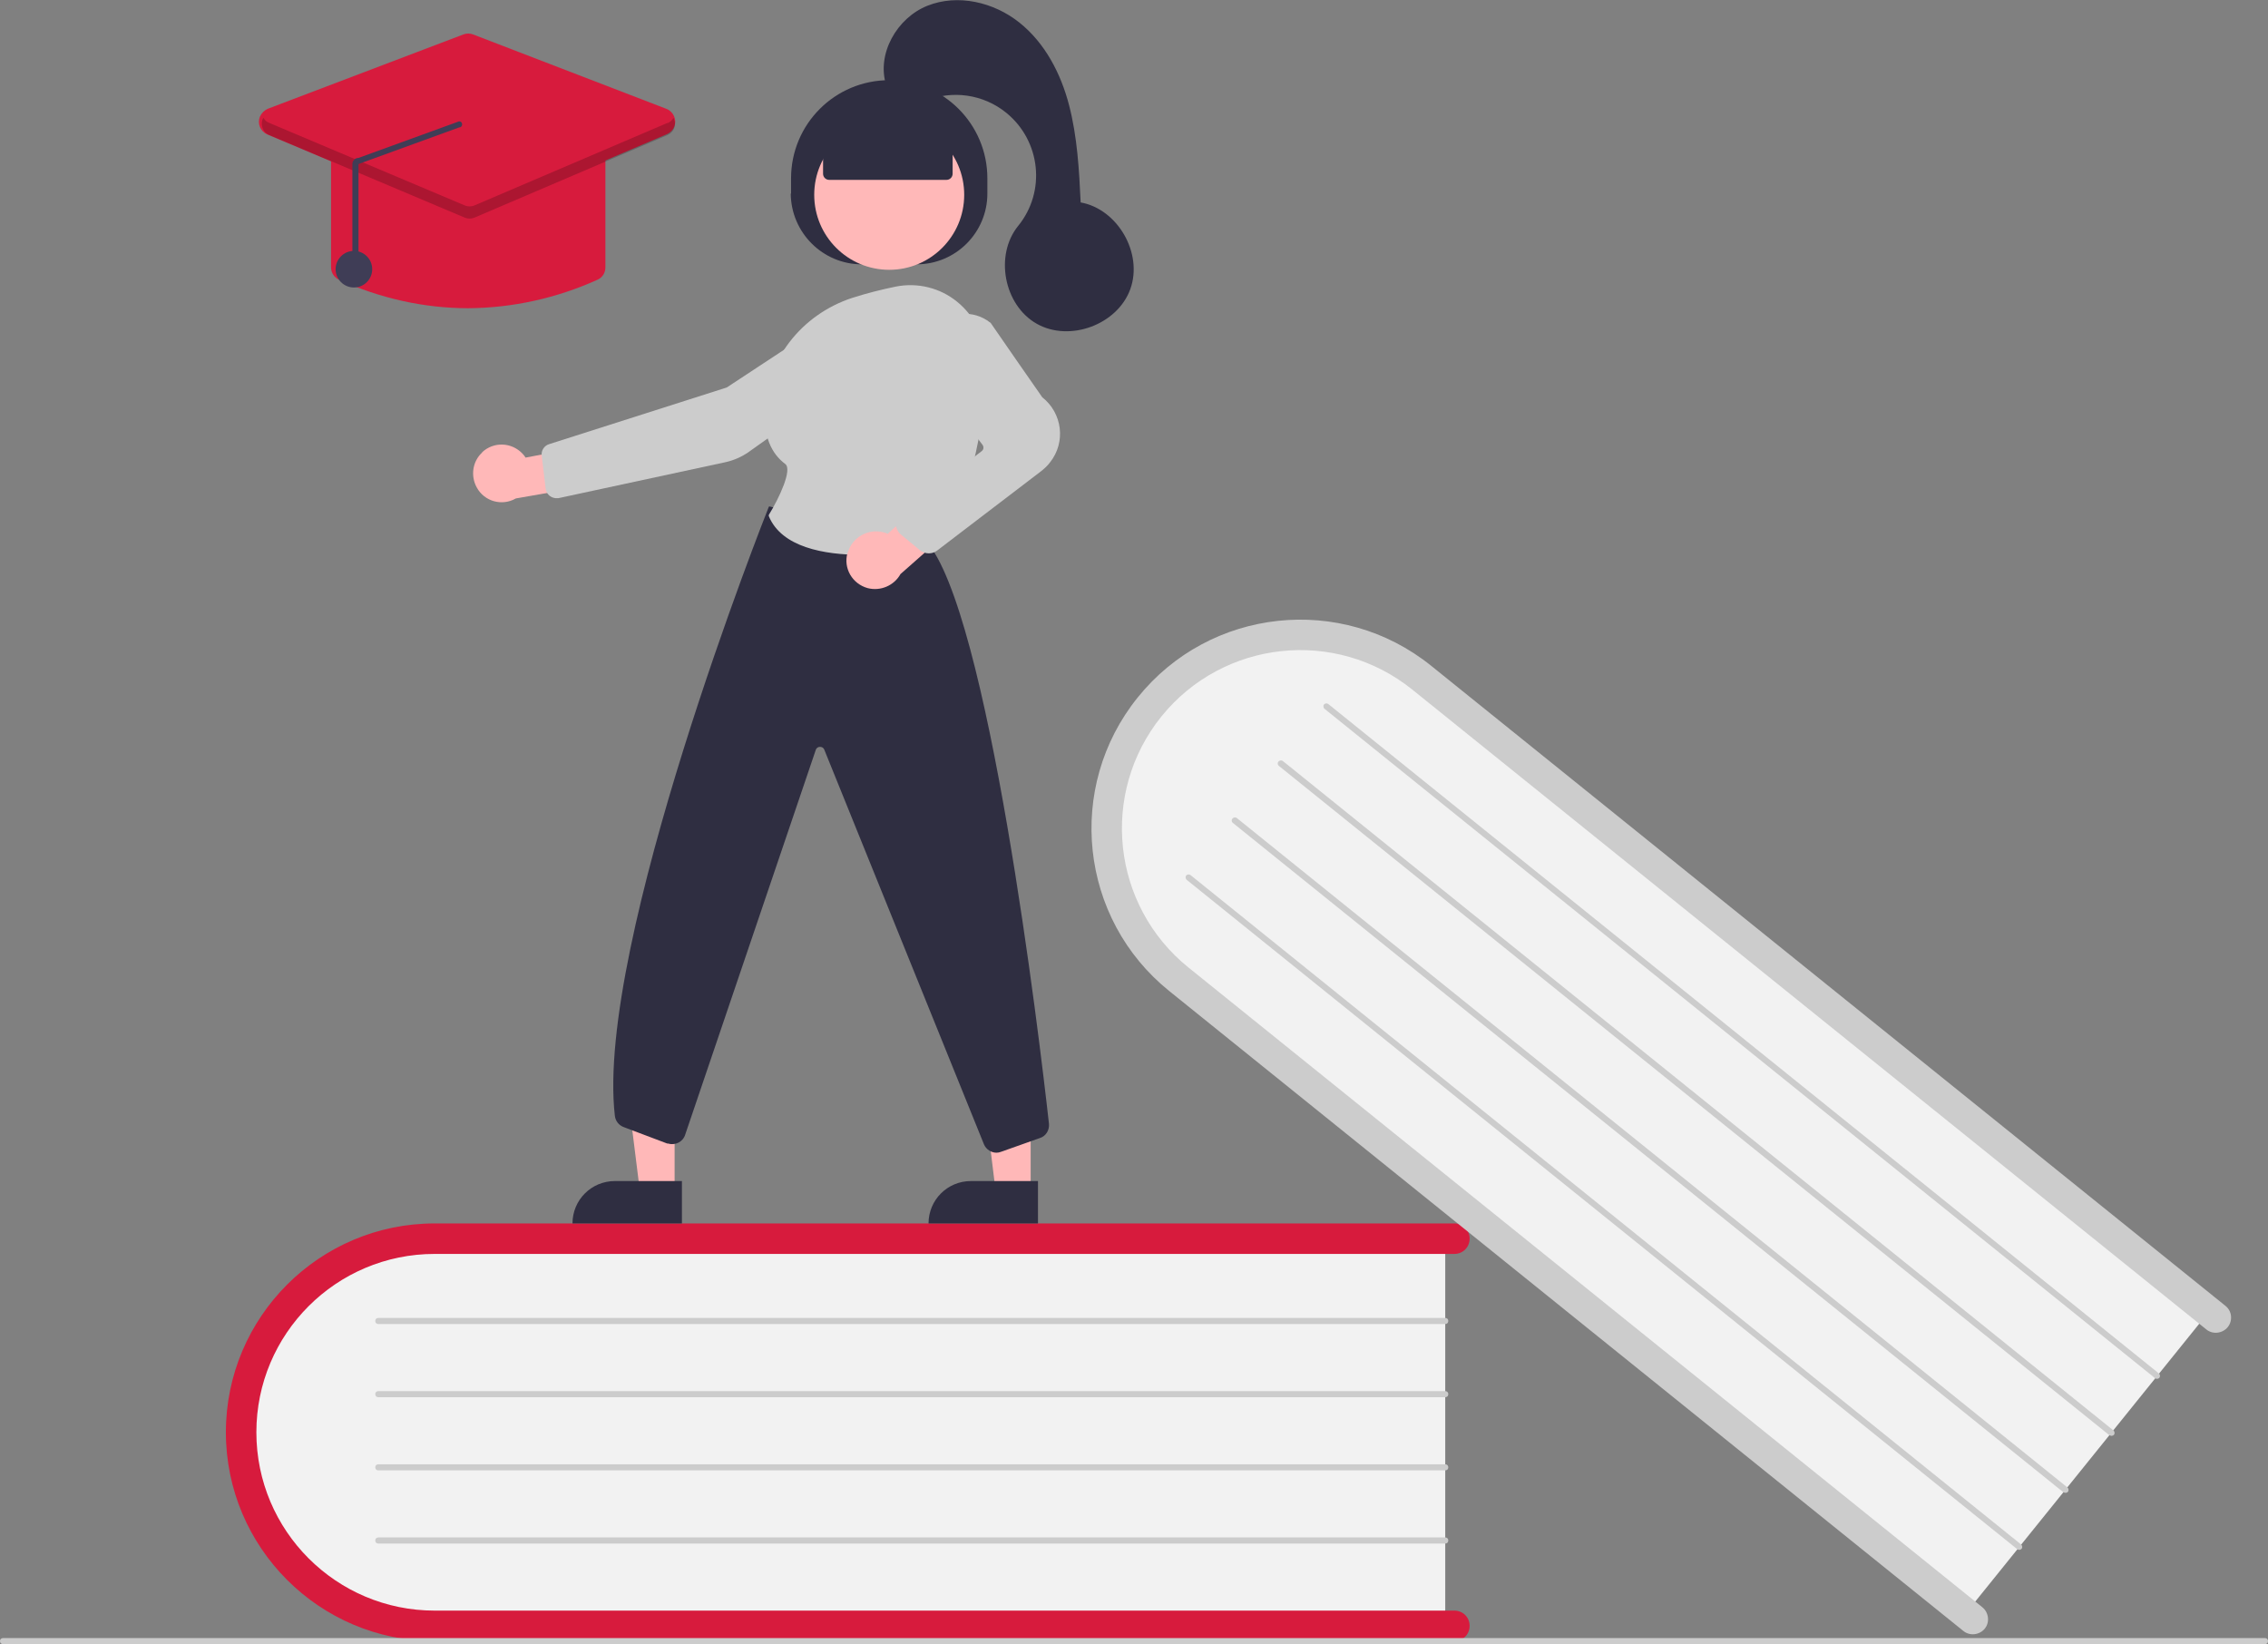
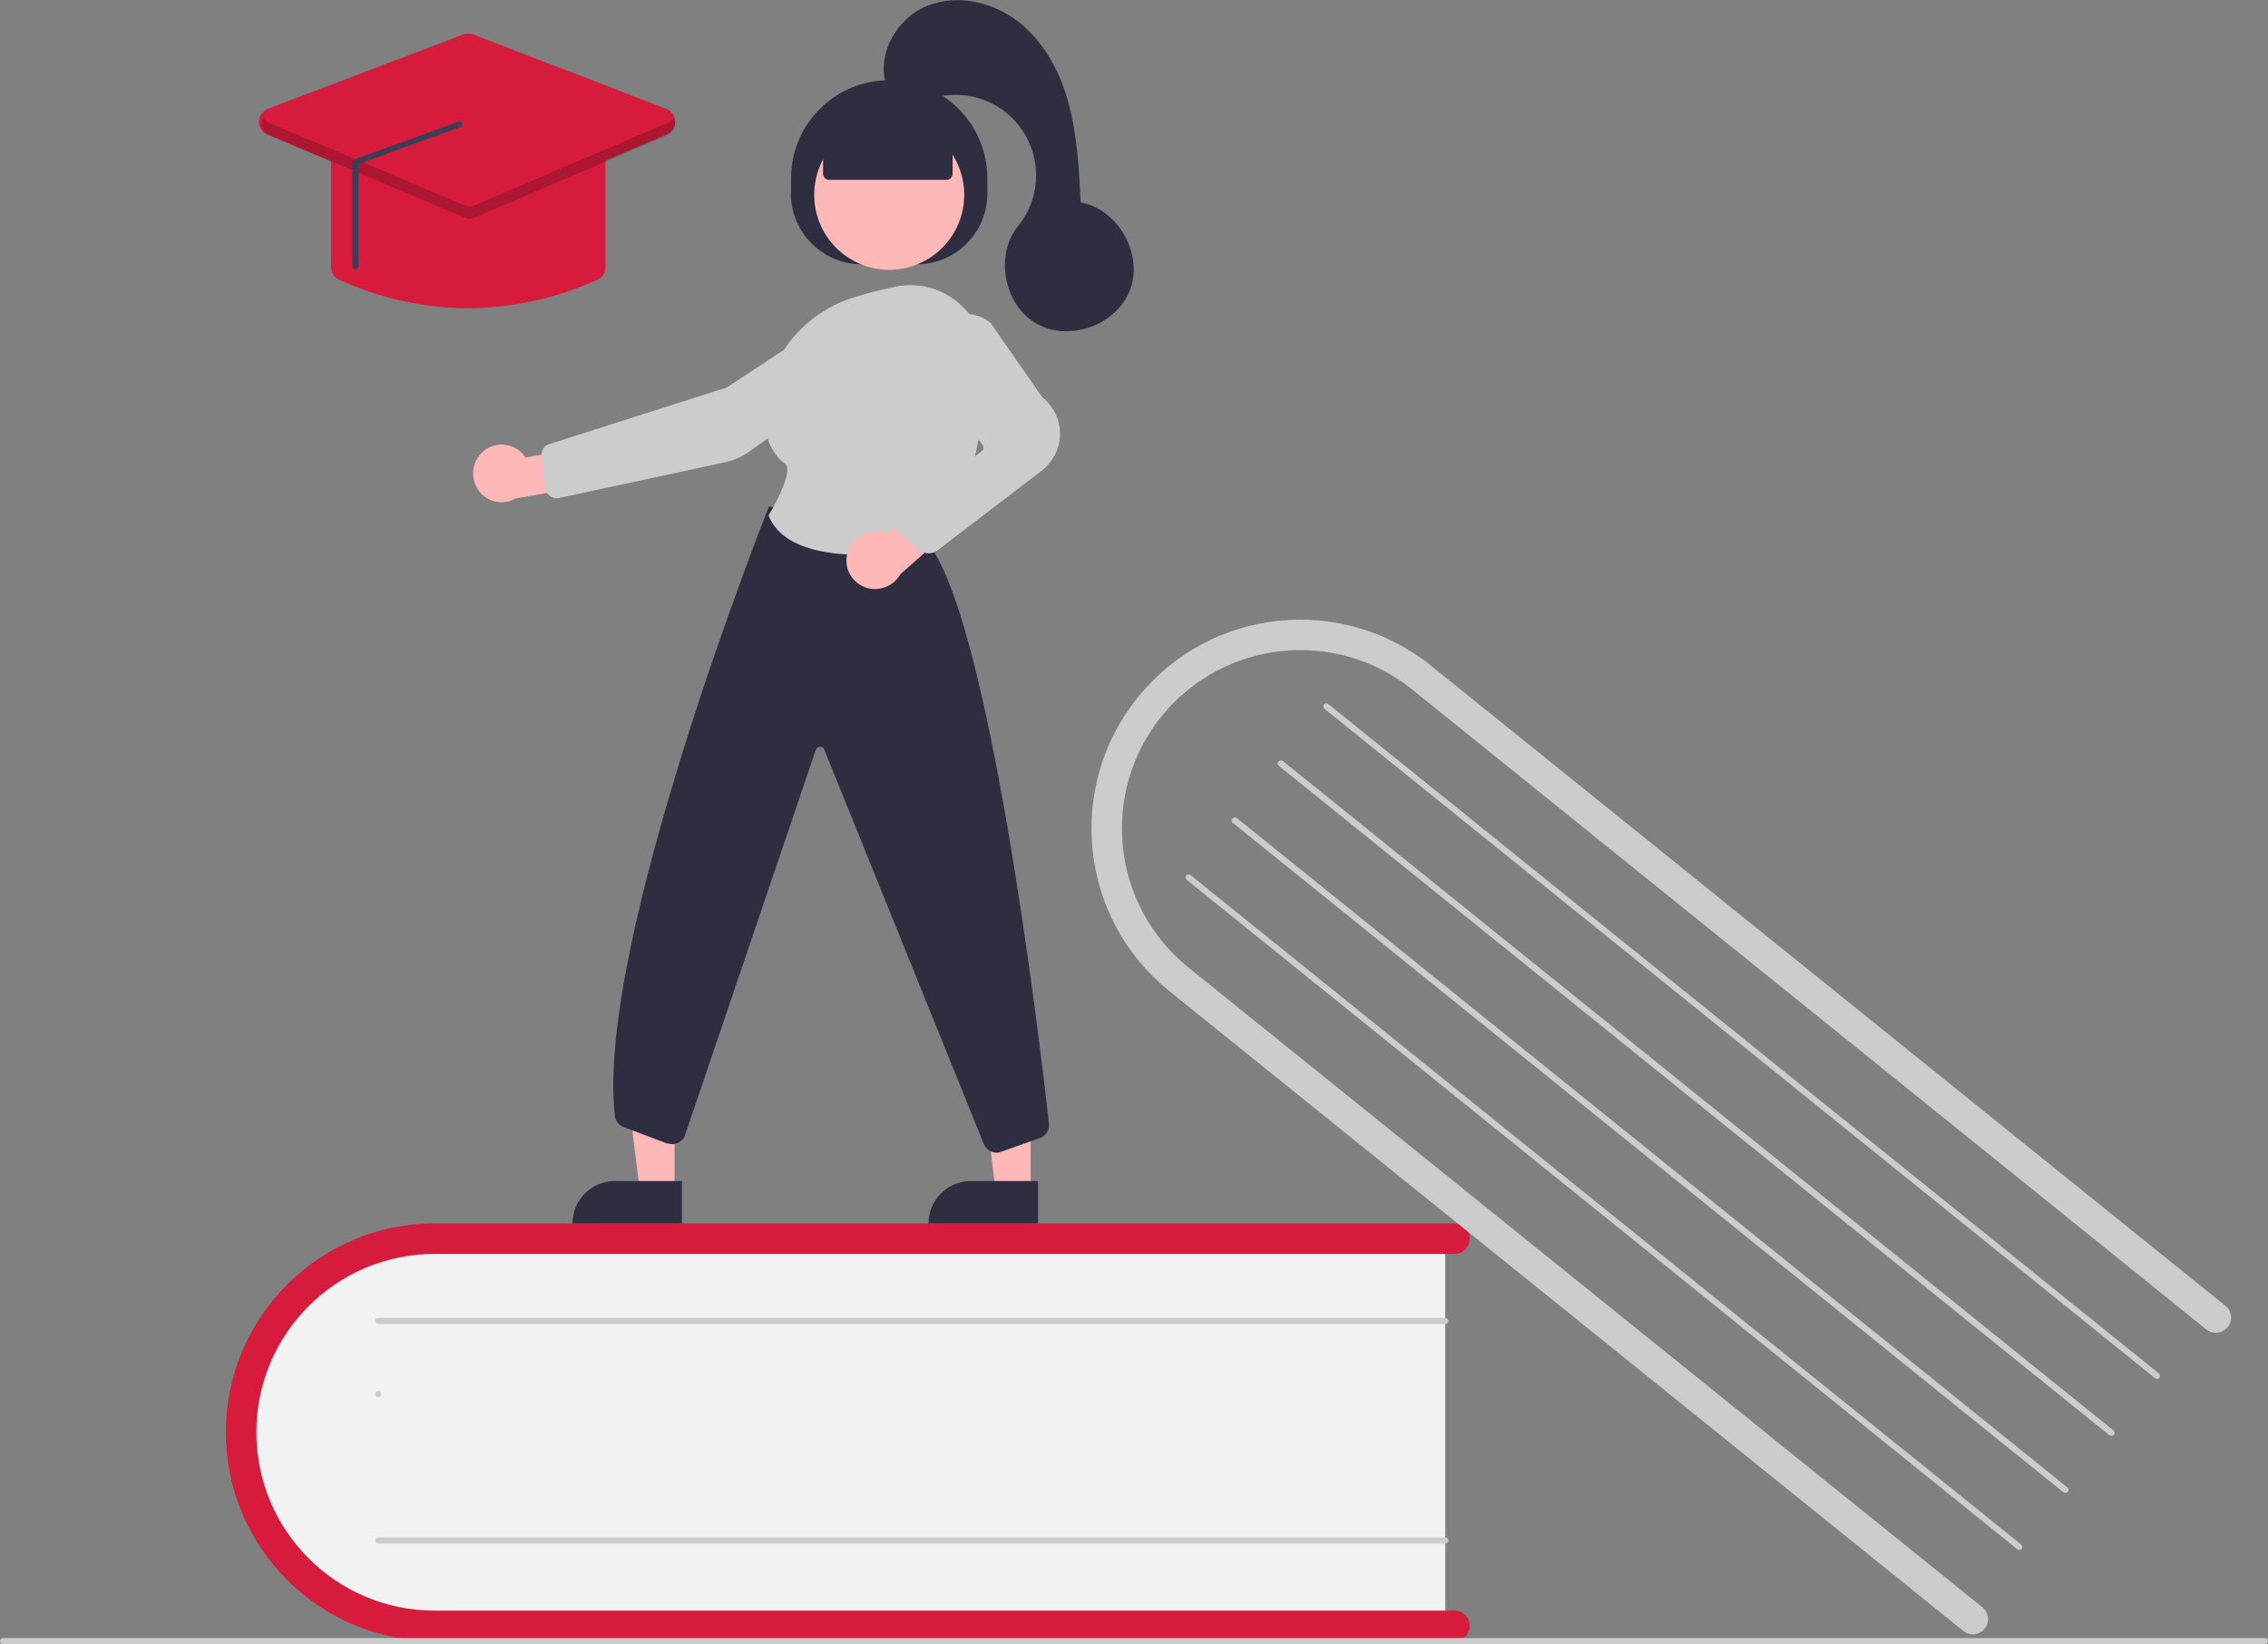
<svg xmlns="http://www.w3.org/2000/svg" id="Calque_1" version="1.1" viewBox="0 0 744 539.3">
  <rect x="0" y="0" width="744" height="539.3" fill="#808080" stroke="none" />
  <defs>
    <style>
      .st0 {
        fill: #2f2e41;
      }

      .st1 {
        fill: #3f3d56;
      }

      .st2 {
        fill: #f2f2f2;
      }

      .st3 {
        fill: #ffb8b8;
      }

      .st4 {
        isolation: isolate;
        opacity: .2;
      }

      .st5 {
        fill: #d71b3d;
      }

      .st6 {
        fill: #ccc;
      }
    </style>
  </defs>
  <path class="st2" d="M474.1,404.3v130H148.4c-37.1,0-67.3-29.2-67.3-65s30.2-65,67.3-65h325.7Z" />
  <path class="st5" d="M482.1,533.3c0,2.8-2.2,5-5,5H142.6c-37.8,0-68.5-30.7-68.5-68.5s30.7-68.5,68.5-68.5h334.5c2.8,0,5,2.2,5,5s-2.2,5-5,5H142.6c-32.3,0-58.5,26.2-58.5,58.5s26.2,58.5,58.5,58.5h334.5c2.8,0,5,2.2,5,5Z" />
  <path class="st6" d="M474.1,434.3H124.1c-.6,0-1-.4-1-1s.4-1,1-1h350c.6,0,1,.4,1,1s-.4,1-1,1Z" />
-   <path class="st6" d="M474.1,458.3H124.1c-.6,0-1-.4-1-1s.4-1,1-1h350c.6,0,1,.4,1,1s-.4,1-1,1Z" />
-   <path class="st6" d="M474.1,482.3H124.1c-.6,0-1-.4-1-1s.4-1,1-1h350c.6,0,1,.4,1,1s-.4,1-1,1Z" />
+   <path class="st6" d="M474.1,458.3H124.1c-.6,0-1-.4-1-1s.4-1,1-1c.6,0,1,.4,1,1s-.4,1-1,1Z" />
  <path class="st6" d="M474.1,506.3H124.1c-.6,0-1-.4-1-1s.4-1,1-1h350c.6,0,1,.4,1,1s-.4,1-1,1Z" />
-   <path class="st2" d="M725.8,428.8l-81.6,101.2-253.6-204.4c-28.9-23.3-34.1-64.9-11.6-92.8s64.3-31.7,93.2-8.4l253.6,204.4Z" />
  <path class="st6" d="M651.1,534.2c-1.7,2.1-4.9,2.5-7,.8l-260.5-209.9c-29.5-23.7-34.1-66.9-10.4-96.3,23.7-29.5,66.9-34.1,96.3-10.4l260.5,209.9c2.2,1.7,2.5,4.9.8,7s-4.9,2.5-7,.8h0l-260.5-209.9c-25.2-20.3-62-16.3-82.3,8.8-20.3,25.2-16.3,62,8.8,82.3l260.5,209.9c2.1,1.7,2.5,4.9.8,7Z" />
  <path class="st6" d="M707,452.1l-272.5-219.6c-.4-.3-.5-1-.2-1.4.3-.4,1-.5,1.4-.2,0,0,0,0,0,0l272.5,219.6c.4.3.5,1,.2,1.4-.3.4-1,.5-1.4.2,0,0,0,0,0,0h0Z" />
  <path class="st6" d="M692,470.8l-272.5-219.6c-.4-.3-.5-1-.1-1.4.3-.4,1-.5,1.4-.2l272.5,219.6c.4.3.5,1,.2,1.4-.3.4-1,.5-1.4.2,0,0,0,0,0,0Z" />
  <path class="st6" d="M676.9,489.5l-272.5-219.6c-.4-.3-.5-1-.1-1.4.3-.4,1-.5,1.4-.2l272.5,219.6c.4.3.5,1,.2,1.4-.3.4-1,.5-1.4.2,0,0,0,0,0,0Z" />
  <path class="st6" d="M661.8,508.2l-272.5-219.6c-.4-.3-.5-1-.2-1.4.3-.4,1-.5,1.4-.2,0,0,0,0,0,0l272.5,219.6c.4.3.5,1,.2,1.4-.3.4-1,.5-1.4.2,0,0,0,0,0,0Z" />
  <path class="st6" d="M743,539.3H1c-.6,0-1-.4-1-1s.4-1,1-1h742c.6,0,1,.4,1,1s-.4,1-1,1Z" />
  <polygon class="st3" points="338.1 390.6 326.6 390.6 321.2 346.5 338.1 346.5 338.1 390.6" />
  <path class="st0" d="M318.5,387.4h22v13.9h-35.9c0-7.7,6.2-13.9,13.9-13.9h0Z" />
  <polygon class="st3" points="221.3 390.6 209.9 390.6 204.4 346.5 221.3 346.5 221.3 390.6" />
  <path class="st0" d="M201.7,387.4h22v13.9h-35.9c0-7.7,6.2-13.9,13.9-13.9h0Z" />
  <path class="st0" d="M259.5,63.5v-5c0-17.8,14.4-32.2,32.2-32.2h0c17.8,0,32.2,14.4,32.2,32.2h0v5c0,12.8-10.4,23.2-23.2,23.2h-18c-12.8,0-23.2-10.4-23.3-23.2h0Z" />
  <circle class="st3" cx="291.7" cy="63.9" r="24.6" />
  <path class="st3" d="M406.5,196.1" />
  <path class="st3" d="M158.1,148.4c3.8-3.6,9.7-3.4,13.3.4.4.4.7.8,1,1.3l21.1-4,5.5,12.2-29.8,5.2c-4.5,2.6-10.3,1-12.8-3.6-2.1-3.8-1.4-8.6,1.8-11.5Z" />
  <path class="st6" d="M272.6,104l.3.4-34.5,22.7-58.3,18.6c-1.6.5-2.6,2.1-2.4,3.7l1.3,10.9c.2,1.9,2,3.3,3.9,3.1.1,0,.2,0,.3,0l54.8-11.8c2.7-.6,5.2-1.7,7.4-3.2l38.8-27.6c2.9-2,4.4-5.4,4.2-8.9-.5-5.5-5.3-9.6-10.8-9.1-1.7.1-3.3.7-4.7,1.6l-.3-.4Z" />
  <path class="st0" d="M326.9,378.1c-1.8,0-3.4-1.1-4.1-2.7l-52.4-129.5c-.3-.8-1.2-1.1-2-.8-.4.2-.7.5-.8.9l-42.8,126.1c-.7,2.4-3.2,3.7-5.6,3,0,0-.2,0-.3,0l-14.3-5.4c-1.6-.6-2.7-2-2.9-3.7-6.5-56.2,49.8-198,50.4-199.5l.2-.4,51.3,11.3h.1c20.5,22.4,37.3,163.2,40.4,191.2.2,2.1-1,4.1-3,4.7l-12.7,4.5c-.5.2-1,.3-1.5.3Z" />
  <path class="st6" d="M282.7,182c-12.4,0-26.3-2.5-30.5-12.7v-.2c0,0,0-.2,0-.2,3.4-5.5,7.8-14.9,5.4-16.7-4.7-3.5-7-9.2-6.8-17,.4-17,12-32,28.8-37.5h0c4.7-1.5,9.4-2.7,14.3-3.7,7.1-1.4,14.5.4,20.1,5,5.7,4.6,9,11.5,9.1,18.9.2,18.1-2.6,43.4-16.9,60.7-.7.8-1.6,1.3-2.6,1.5-6.9,1.2-13.9,1.9-20.8,1.9Z" />
  <path class="st3" d="M278.1,181.3c1.4-5,6.6-8,11.7-6.7.5.1,1,.3,1.4.5l16-14.5,11.1,7.5-22.9,20.2c-2.1,3.8-6.6,5.7-10.8,4.6-5-1.4-8-6.5-6.6-11.5,0,0,0,0,0,0Z" />
  <path class="st6" d="M304.6,181.5c-1,0-2-.4-2.8-1l-6.3-5.2c-1.9-1.6-2.2-4.4-.6-6.3.2-.3.5-.5.7-.7l26.4-20.3c.7-.5.8-1.4.3-2.1l-16.3-21.6c-3.9-5.2-3.5-12.4.9-17.1h0c4.7-5.1,12.5-5.7,17.9-1.4h.1c0,.1,17,24.5,17,24.5,6.6,5.2,7.8,14.7,2.6,21.3-.8,1.1-1.8,2-2.9,2.9l-34.2,26.1c-.8.6-1.7.9-2.7.9Z" />
  <path class="st0" d="M270,57v-12.2l21.8-9.5,20.7,9.5v12.2c0,1.1-.9,2-2,2h-38.5c-1.1,0-2-.9-2-2Z" />
  <path class="st0" d="M290.7,27.9c-3.2-10.2,3.5-22,13.5-26s21.8-1.2,30.2,5.5,13.6,16.7,16.3,27.1,3.3,21.2,3.8,31.9c12.2,2.2,20.5,16.7,16.3,28.4s-19.9,17.5-30.7,11.4-13.9-22.5-6.1-32.1c9.2-11.3,7.4-27.9-3.9-37.1-7.5-6.1-17.8-7.6-26.8-3.8-6,2.5-13.6-4-12.5-5.1Z" />
  <path class="st5" d="M153.6,101.1c-14.6,0-29-3.3-42.3-9.3-1.6-.7-2.7-2.3-2.7-4.1v-36.4c0-2.5,2-4.5,4.5-4.5h81c2.5,0,4.5,2,4.5,4.5v36.4c0,1.8-1,3.4-2.7,4.1h0c-13.3,6-27.7,9.2-42.3,9.3Z" />
  <path class="st5" d="M153.6,71.6c-.6,0-1.2-.1-1.7-.4l-64.2-27.1c-2.3-1-3.4-3.6-2.4-5.9.5-1.1,1.4-2,2.5-2.5l64.2-24.4c1-.4,2.2-.4,3.2,0l63.4,24.4c2.3.9,3.5,3.5,2.6,5.8-.4,1.1-1.3,2-2.4,2.5l-63.4,27.1c-.6.2-1.2.4-1.8.4Z" />
-   <circle class="st1" cx="116.1" cy="88.3" r="6" />
  <path class="st4" d="M219,40.3l-63.4,27.1c-1,.4-2.1.4-3.1,0l-64.2-27.1c-.8-.3-1.5-.9-1.9-1.7-1.1,1.9-.4,4.4,1.5,5.5.1,0,.3.2.4.2l64.2,27.1c1,.4,2.1.4,3.1,0l63.4-27.1c2-.9,3-3.2,2.1-5.2,0-.1-.1-.3-.2-.4-.4.8-1.1,1.3-1.9,1.7Z" />
  <path class="st1" d="M116.6,88.3c.6,0,1-.4,1-1v-33.5l33-12c.6,0,1-.4,1-1s-.4-1-1-1l-33,12c-.5,0-1.1.2-1.4.6-.4.4-.6.9-.6,1.4v33.5c0,.6.4,1,1,1Z" />
</svg>